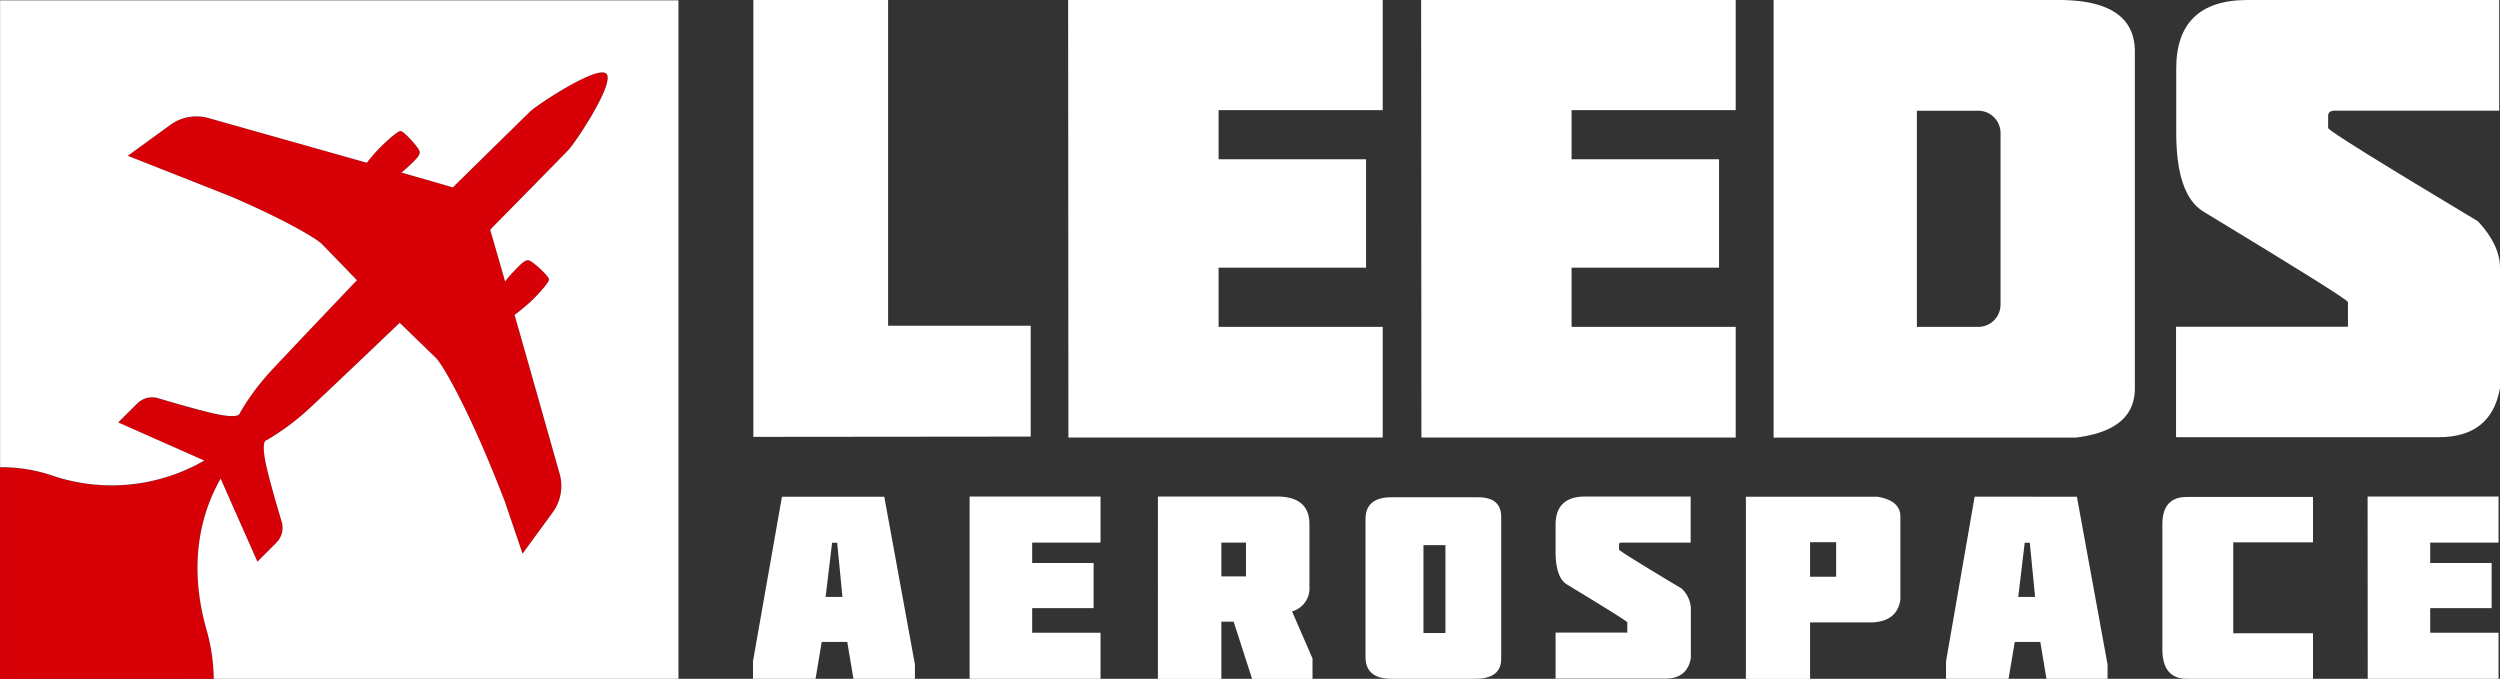
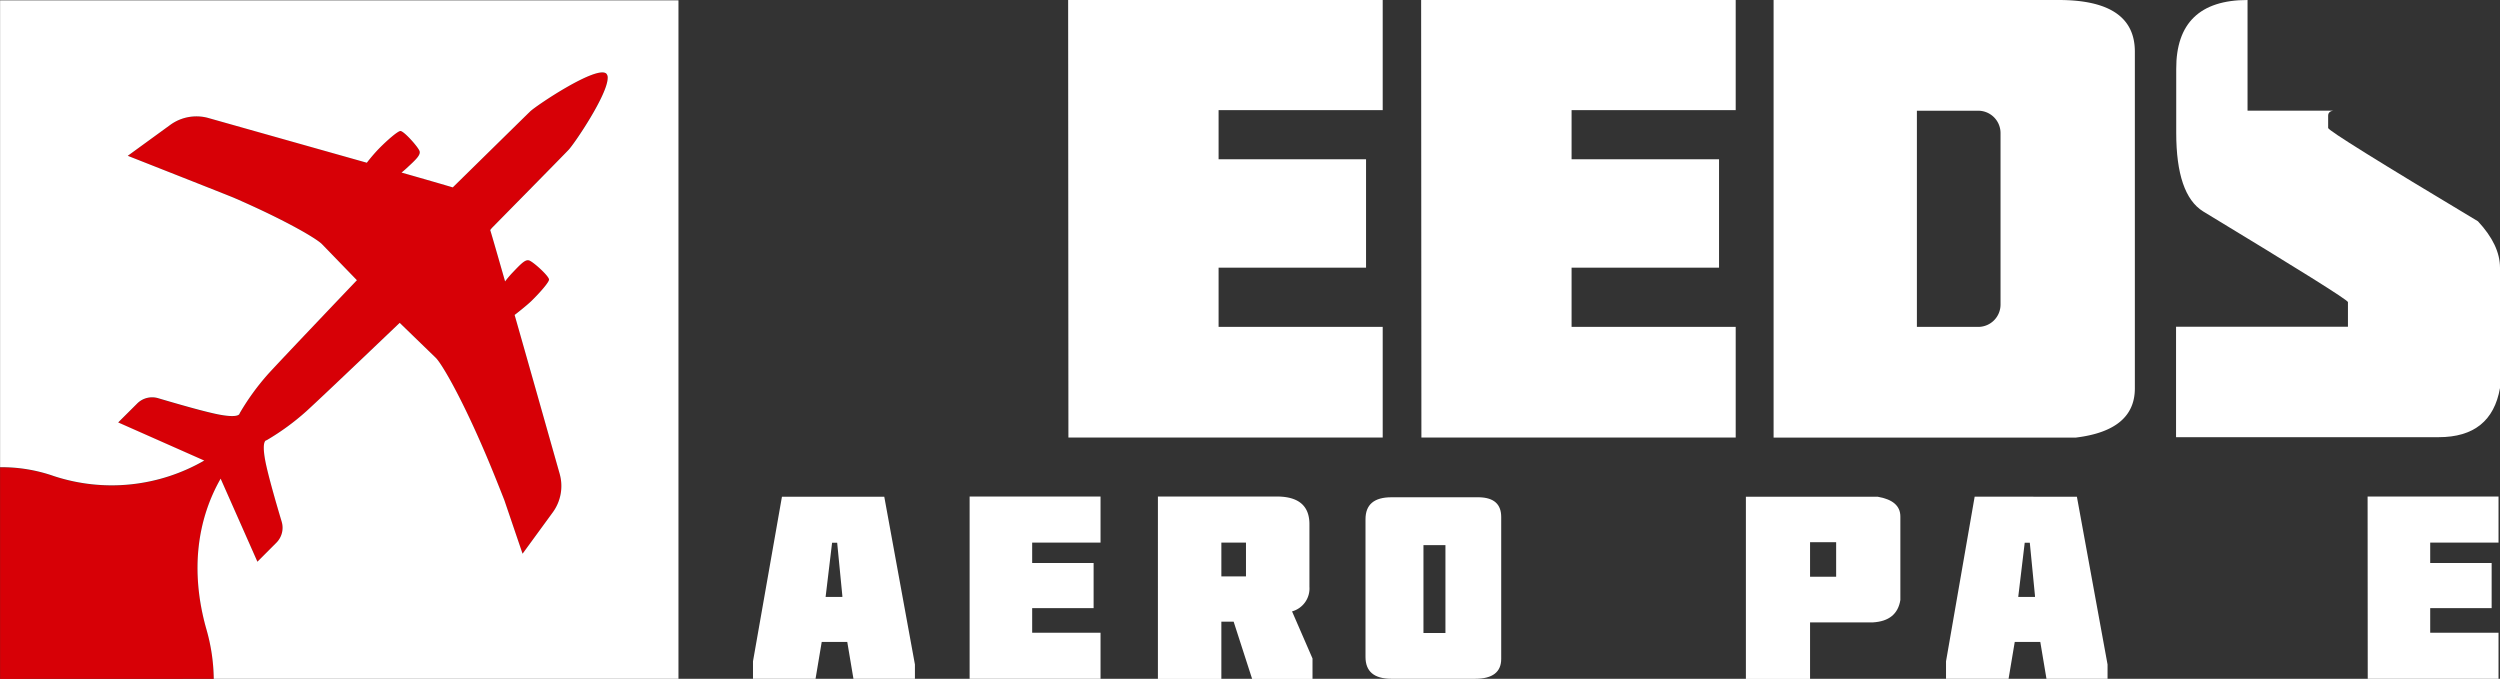
<svg xmlns="http://www.w3.org/2000/svg" viewBox="0 0 559.5 151.92">
  <rect x="0" y="0" width="559.5" height="151.92" fill="#333333" stroke="none" />
  <defs>
    <style>.cls-1{fill:#d70006;}.cls-2{fill:#fff;}</style>
  </defs>
  <g id="Layer_2" data-name="Layer 2">
    <g id="Layer_1-2" data-name="Layer 1">
      <path class="cls-1" d="M47.85,151.92a41.92,41.92,0,0,0-1.71-11.31c-3.57-12.81-2-24.3,3.25-33.49l8.23,18.59,4.23-4.25a4.73,4.73,0,0,0,1.2-4.71c-1.15-3.85-3.17-10.78-3.72-13.91-.79-4.44.32-4.31.32-4.31A55.08,55.08,0,0,0,68.6,92c4.2-3.85,20.85-19.76,20.85-19.76l8.07,7.83c1.22,1.18,5.24,7.91,10.35,19.66,1.87,4.3,3.56,8.53,5,12.18l4.08,12,6.76-9.26a10,10,0,0,0,1.55-8.61c-2.15-7.57-6.5-23-10.09-35.57.12-.08,2.74-2.12,3.8-3.16,1.91-1.87,4-4.27,3.9-4.8-.11-.86-3.68-4.08-4.54-4.26s-1.83.86-3.86,3c-.5.55-1,1.13-1.43,1.72-1.61-5.62-2.85-9.92-3.33-11.5.15-.19.28-.37.47-.57,0,0,15.75-16,17.07-17.4s10.49-15,8.45-17h0c-2.08-2-15.7,7.14-17.06,8.45l-17.32,17c-1.51-.47-5.82-1.71-11.47-3.33q.54-.44,1.05-.9c2.18-2,3.23-3,3-3.85s-3.4-4.43-4.26-4.54c-.53-.07-2.93,2-4.8,3.9a35.7,35.7,0,0,0-2.75,3.2c-12.59-3.59-27.89-7.92-35.43-10a9.94,9.94,0,0,0-8.59,1.55l-9.49,6.9S51.78,44,52.4,44.28c11.74,5.11,18.48,9.14,19.66,10.36l7.82,8.06S64,79.36,60.13,83.56a53.91,53.91,0,0,0-6.5,9s.12,1.1-4.32.32c-3.12-.55-10.06-2.57-13.9-3.72a4.72,4.72,0,0,0-4.71,1.2l-4.25,4.23,19.26,8.52h0a41.43,41.43,0,0,1-33.61,3.49,35.69,35.69,0,0,0-12.08-2v47.34" />
      <path class="cls-2" d="M151.84.07V151.92h-104a42,42,0,0,0-1.71-11.31c-3.57-12.8-2-24.3,3.25-33.49l8.23,18.59,4.23-4.24a4.74,4.74,0,0,0,1.2-4.72c-1.15-3.84-3.17-10.78-3.72-13.9-.79-4.44.32-4.31.32-4.31A54.79,54.79,0,0,0,68.6,92c4.2-3.84,20.85-19.75,20.85-19.75l8.07,7.82c1.22,1.18,5.24,7.92,10.35,19.66,1.88,4.3,3.56,8.54,5,12.19l4.08,12,6.76-9.26a10,10,0,0,0,1.55-8.6c-2.15-7.58-6.5-23-10.09-35.58.12-.07,2.74-2.12,3.8-3.16,1.91-1.87,4-4.27,3.9-4.79-.11-.86-3.68-4.09-4.54-4.27s-1.83.87-3.86,3c-.5.55-1,1.14-1.43,1.72-1.61-5.62-2.84-9.91-3.33-11.5.15-.18.28-.37.47-.56,0,0,15.76-16,17.08-17.4S136,21.16,136,17.43a1.32,1.32,0,0,0-.29-.94c-2.07-2-15.7,7.13-17.06,8.45s-16.5,16.2-17.32,17c-1.51-.46-5.82-1.71-11.47-3.32q.54-.43,1.05-.9c2.18-2,3.23-3,3-3.86s-3.4-4.43-4.26-4.54c-.53-.07-2.93,2-4.8,3.9a37.17,37.17,0,0,0-2.75,3.2l-35.43-10a9.94,9.94,0,0,0-8.59,1.55l-9.49,6.9S51.78,44,52.4,44.29c11.75,5.11,18.48,9.14,19.66,10.35l7.82,8.07S64,79.36,60.13,83.57a54.06,54.06,0,0,0-6.5,8.94s.12,1.11-4.32.32c-3.12-.55-10.05-2.57-13.9-3.71a4.72,4.72,0,0,0-4.71,1.19l-4.25,4.23,19.26,8.53h0a41.43,41.43,0,0,1-33.61,3.49,35.44,35.44,0,0,0-12.08-2V.07Z" />
      <path class="cls-2" d="M239.05,0h70.4V24.65H272.72v11h33V59.91h-33V73.15h36.73V97.92H239.11Z" />
      <path class="cls-2" d="M318.05,0h70.4V24.65H351.72v11h33V59.91h-33V73.15h36.73V97.92H318.11Z" />
-       <path class="cls-2" d="M168.6,0h30.16V72.9h31.91V97.71l-62.07.06Z" />
      <path class="cls-2" d="M396.93,0h63.79q17.05,0,17.06,11.54V86.93q0,9.39-13.2,11H396.93ZM429,73.16h13.72a5,5,0,0,0,5-5V29.78a5,5,0,0,0-5-5H429Z" />
-       <path class="cls-2" d="M503,0h56.32V24.77H522.18q-1.14.16-1.14,1.14v2.73q0,.8,33.52,20.88,4.94,5.29,4.94,10.41V86.84q-1.93,11-13.71,11H487V73.13h38.47V67.61q0-.67-32.43-20.31-6-3.75-6-17.58V15.44C487,5.2,492.32,0,503,0Z" />
+       <path class="cls-2" d="M503,0V24.77H522.18q-1.14.16-1.14,1.14v2.73q0,.8,33.52,20.88,4.94,5.29,4.94,10.41V86.84q-1.93,11-13.71,11H487V73.13h38.47V67.61q0-.67-32.43-20.31-6-3.75-6-17.58V15.44C487,5.2,492.32,0,503,0Z" />
      <path class="cls-2" d="M197.9,111.17l6.86,37.54,0,3.2H191l-1.38-8.24h-5.72l-1.38,8.24h-14V148L175,111.17ZM184.77,133.6h3.75v-.23l-1.16-11.9h-1.14Z" />
      <path class="cls-2" d="M217,111.12H246.3v10.31H231V126h13.75V136.1H231v5.51H246.3v10.3H217Z" />
      <path class="cls-2" d="M259.14,111.12h26.6q7.31,0,7.31,6.2v14a5.32,5.32,0,0,1-3.89,5.51l4.58,10.54v4.58H280.23l-4.14-12.82h-2.75v12.82h-14.2Zm14.2,10.31V129h5.51v-7.57Z" />
      <path class="cls-2" d="M311.39,111.29h19.66c3.3.08,4.94,1.56,4.92,4.46v31.7q0,4.45-5.82,4.46H311.39c-3.88,0-5.8-1.65-5.79-4.91V116.2C305.6,112.92,307.53,111.29,311.39,111.29ZM318.57,122l0,19.66h4.92V122Z" />
-       <path class="cls-2" d="M354.79,111.12h23.58v10.31H362.81c-.31,0-.47.2-.47.47V123q0,.33,14,8.71a6.49,6.49,0,0,1,2.07,4.35v11.23c-.54,3.06-2.45,4.58-5.72,4.58H348.14v-10.3h16.05v-2.3q0-.28-13.53-8.48c-1.68-1.05-2.52-3.49-2.52-7.34v-6Q348.14,111.13,354.79,111.12Z" />
      <path class="cls-2" d="M390.73,111.17h29.51c3.37.58,5.06,2.06,5.06,4.41v18.71q-.76,4.68-6.13,5H405.09v12.65H390.73Zm14.36,10.18v7.72h5.84v-7.72Z" />
      <path class="cls-2" d="M464.81,111.17l6.86,37.54,0,3.2H458l-1.38-8.24h-5.72l-1.38,8.24h-14V148l6.41-36.85ZM451.68,133.6h3.75v-.23l-1.16-11.9h-1.14Z" />
-       <path class="cls-2" d="M489.43,111.22h28.22v10.16H499.8v20.35h17.85v10.18H489.43q-5.49,0-5.49-6.6v-28C483.94,113.23,485.77,111.22,489.43,111.22Z" />
      <path class="cls-2" d="M529.87,111.12h29.3v10.31H543.88V126h13.75V136.1H543.88v5.51h15.29v10.3H529.9Z" />
    </g>
  </g>
</svg>